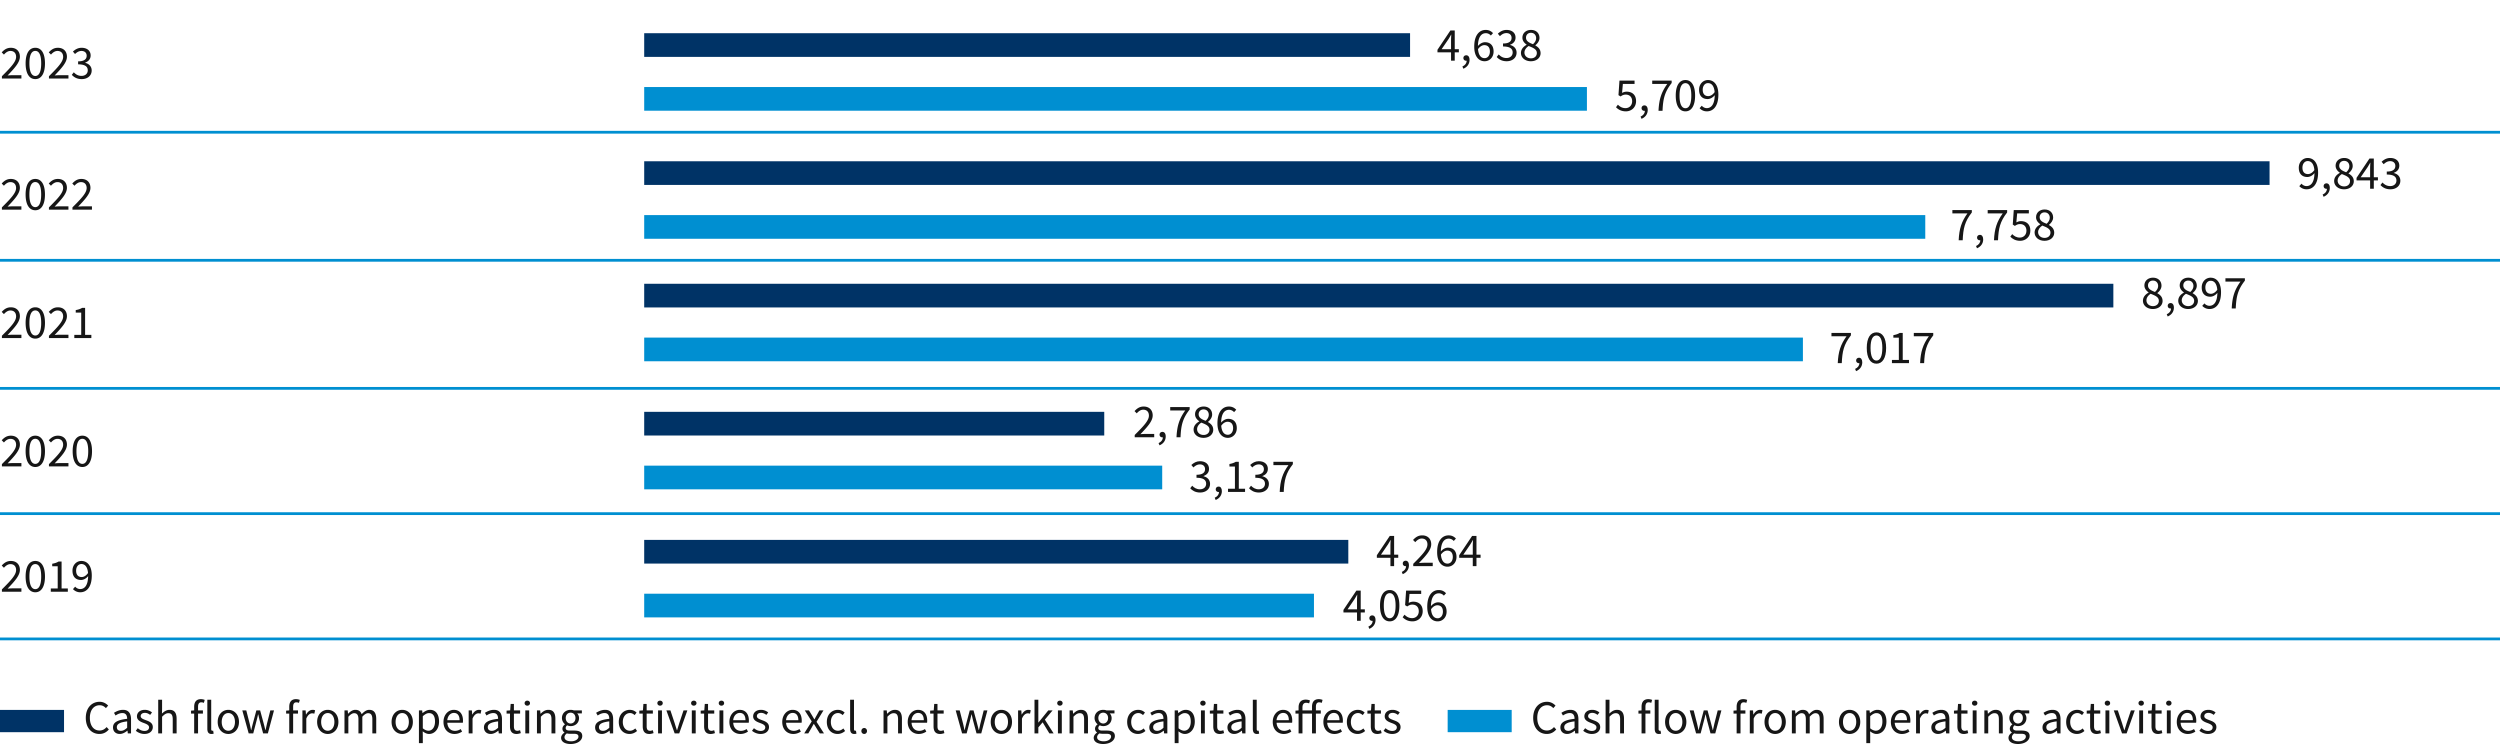
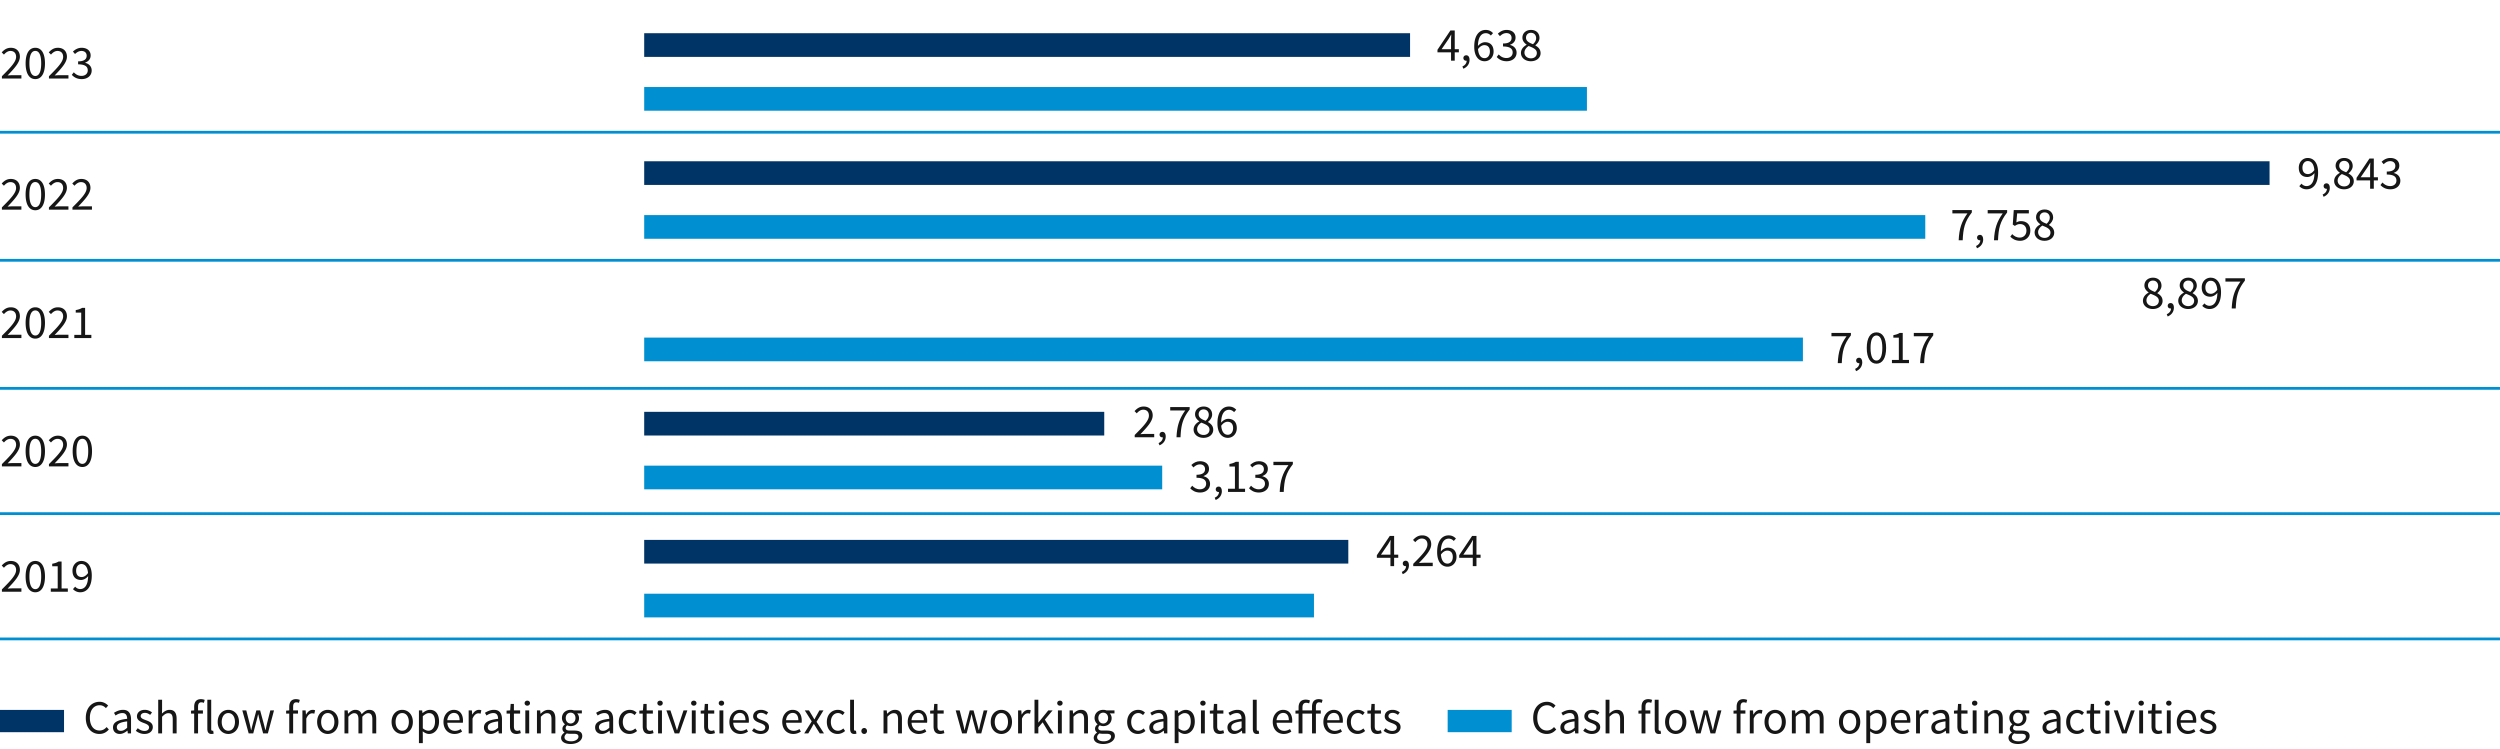
<svg xmlns="http://www.w3.org/2000/svg" width="898" height="269" viewBox="0 0 898 269">
  <path fill="none" stroke="#008fd1" stroke-miterlimit="10" d="M-1 184.5h901M-1 47.5h901M-1 93.5h901M-1 139.5h901" />
  <g fill="#161616">
    <path d="M.686 27.379c3.264-3.246 5.1-5.201 5.1-6.952 0-1.241-.68-2.125-2.057-2.125-.901 0-1.683.578-2.312 1.31l-.799-.799c.9-.986 1.869-1.649 3.28-1.649 2.006 0 3.247 1.274 3.247 3.196 0 2.039-1.854 4.062-4.42 6.748a22.588 22.588 0 011.818-.103h3.146v1.207H.686v-.833zM9.203 22.756c0-3.639 1.309-5.593 3.484-5.593 2.159 0 3.468 1.954 3.468 5.593s-1.309 5.66-3.468 5.66c-2.176 0-3.484-2.023-3.484-5.66zm5.593 0c0-3.18-.851-4.471-2.108-4.471-1.274 0-2.125 1.291-2.125 4.471s.851 4.538 2.125 4.538c1.258 0 2.108-1.36 2.108-4.538zM17.583 27.379c3.264-3.246 5.1-5.201 5.1-6.952 0-1.241-.68-2.125-2.057-2.125-.901 0-1.683.578-2.312 1.31l-.799-.799c.9-.986 1.869-1.649 3.28-1.649 2.006 0 3.247 1.274 3.247 3.196 0 2.039-1.854 4.062-4.42 6.748a22.588 22.588 0 011.818-.103h3.146v1.207h-7.004v-.833zM26.509 25.969c.646.68 1.495 1.291 2.771 1.291 1.309 0 2.243-.781 2.243-1.988 0-1.292-.884-2.159-3.467-2.159v-1.071c2.312 0 3.076-.883 3.076-2.022 0-1.054-.714-1.717-1.87-1.717-.9 0-1.665.459-2.312 1.104l-.748-.883c.833-.782 1.836-1.36 3.111-1.36 1.887 0 3.246 1.003 3.246 2.754 0 1.309-.799 2.142-1.972 2.583v.068c1.309.307 2.346 1.258 2.346 2.754 0 1.921-1.581 3.094-3.569 3.094-1.734 0-2.839-.73-3.569-1.529l.714-.918z" />
  </g>
  <g fill="#161616">
    <path d="M.68 74.488c3.264-3.246 5.1-5.201 5.1-6.951 0-1.241-.68-2.125-2.057-2.125-.901 0-1.683.578-2.312 1.309l-.799-.799c.9-.986 1.869-1.648 3.28-1.648 2.006 0 3.247 1.274 3.247 3.195 0 2.039-1.854 4.062-4.42 6.748a22.577 22.577 0 011.818-.102h3.146v1.207H.68v-.834zM9.197 69.865c0-3.638 1.309-5.592 3.484-5.592 2.159 0 3.468 1.954 3.468 5.592s-1.309 5.66-3.468 5.66c-2.176 0-3.484-2.022-3.484-5.66zm5.593 0c0-3.179-.851-4.471-2.108-4.471-1.274 0-2.125 1.292-2.125 4.471s.851 4.539 2.125 4.539c1.258 0 2.108-1.36 2.108-4.539zM17.577 74.488c3.264-3.246 5.1-5.201 5.1-6.951 0-1.241-.68-2.125-2.057-2.125-.901 0-1.683.578-2.312 1.309l-.799-.799c.9-.986 1.869-1.648 3.28-1.648 2.006 0 3.247 1.274 3.247 3.195 0 2.039-1.854 4.062-4.42 6.748a22.577 22.577 0 011.818-.102h3.146v1.207h-7.004v-.834zM26.026 74.488c3.264-3.246 5.1-5.201 5.1-6.951 0-1.241-.68-2.125-2.057-2.125-.901 0-1.683.578-2.312 1.309l-.799-.799c.9-.986 1.869-1.648 3.28-1.648 2.006 0 3.247 1.274 3.247 3.195 0 2.039-1.854 4.062-4.42 6.748a22.577 22.577 0 011.818-.102h3.146v1.207h-7.004v-.834z" />
  </g>
  <g fill="#161616">
    <path d="M.686 120.599c3.264-3.247 5.1-5.201 5.1-6.952 0-1.24-.68-2.125-2.057-2.125-.901 0-1.683.578-2.312 1.309l-.799-.799c.9-.985 1.869-1.648 3.28-1.648 2.006 0 3.247 1.275 3.247 3.195 0 2.04-1.854 4.062-4.42 6.748a22.577 22.577 0 011.818-.102h3.146v1.207H.686v-.833zM9.203 115.975c0-3.637 1.309-5.592 3.484-5.592 2.159 0 3.468 1.955 3.468 5.592s-1.309 5.661-3.468 5.661c-2.176 0-3.484-2.022-3.484-5.661zm5.593 0c0-3.178-.851-4.47-2.108-4.47-1.274 0-2.125 1.292-2.125 4.47s.851 4.539 2.125 4.539c1.258 0 2.108-1.359 2.108-4.539zM17.583 120.599c3.264-3.247 5.1-5.201 5.1-6.952 0-1.24-.68-2.125-2.057-2.125-.901 0-1.683.578-2.312 1.309l-.799-.799c.9-.985 1.869-1.648 3.28-1.648 2.006 0 3.247 1.275 3.247 3.195 0 2.04-1.854 4.062-4.42 6.748a22.577 22.577 0 011.818-.102h3.146v1.207h-7.004v-.833zM26.695 120.275h2.481v-7.988h-1.972v-.901c.986-.17 1.7-.442 2.295-.799h1.071v9.688h2.243v1.156h-6.119v-1.156z" />
  </g>
  <g fill="#161616">
    <path d="M.686 166.709c3.264-3.246 5.1-5.201 5.1-6.952 0-1.241-.68-2.125-2.057-2.125-.901 0-1.683.578-2.312 1.31l-.799-.799c.9-.986 1.869-1.649 3.28-1.649 2.006 0 3.247 1.274 3.247 3.196 0 2.039-1.854 4.062-4.42 6.748a22.588 22.588 0 011.818-.103h3.146v1.207H.686v-.833zM9.203 162.086c0-3.639 1.309-5.593 3.484-5.593 2.159 0 3.468 1.954 3.468 5.593s-1.309 5.66-3.468 5.66c-2.176 0-3.484-2.023-3.484-5.66zm5.593 0c0-3.18-.851-4.471-2.108-4.471-1.274 0-2.125 1.291-2.125 4.471s.851 4.538 2.125 4.538c1.258 0 2.108-1.36 2.108-4.538zM17.583 166.709c3.264-3.246 5.1-5.201 5.1-6.952 0-1.241-.68-2.125-2.057-2.125-.901 0-1.683.578-2.312 1.31l-.799-.799c.9-.986 1.869-1.649 3.28-1.649 2.006 0 3.247 1.274 3.247 3.196 0 2.039-1.854 4.062-4.42 6.748a22.588 22.588 0 011.818-.103h3.146v1.207h-7.004v-.833zM26.101 162.086c0-3.639 1.309-5.593 3.484-5.593 2.159 0 3.468 1.954 3.468 5.593s-1.309 5.66-3.468 5.66c-2.176 0-3.484-2.023-3.484-5.66zm5.592 0c0-3.18-.851-4.471-2.108-4.471-1.274 0-2.125 1.291-2.125 4.471s.851 4.538 2.125 4.538c1.258 0 2.108-1.36 2.108-4.538z" />
  </g>
  <g fill="#161616">
    <path d="M.686 211.709c3.264-3.246 5.1-5.201 5.1-6.952 0-1.241-.68-2.125-2.057-2.125-.901 0-1.683.578-2.312 1.31l-.799-.799c.9-.986 1.869-1.649 3.28-1.649 2.006 0 3.247 1.274 3.247 3.196 0 2.039-1.854 4.062-4.42 6.748a22.588 22.588 0 011.818-.103h3.146v1.207H.686v-.833zM9.203 207.086c0-3.639 1.309-5.593 3.484-5.593 2.159 0 3.468 1.954 3.468 5.593s-1.309 5.66-3.468 5.66c-2.176 0-3.484-2.023-3.484-5.66zm5.593 0c0-3.18-.851-4.471-2.108-4.471-1.274 0-2.125 1.291-2.125 4.471s.851 4.538 2.125 4.538c1.258 0 2.108-1.36 2.108-4.538zM18.246 211.387h2.481v-7.99h-1.972v-.9c.986-.17 1.7-.441 2.295-.799h1.071v9.689h2.243v1.155h-6.119v-1.155zM27.001 210.723c.442.527 1.105.867 1.785.867 1.53 0 2.821-1.189 2.873-4.657-.681.866-1.649 1.394-2.55 1.394-1.87 0-3.077-1.121-3.077-3.349 0-2.073 1.462-3.484 3.196-3.484 2.142 0 3.739 1.733 3.739 5.218 0 4.352-1.972 6.035-4.131 6.035a3.468 3.468 0 01-2.617-1.139l.781-.885zm4.624-4.895c-.188-2.108-1.02-3.23-2.396-3.23-1.055 0-1.887.952-1.887 2.38 0 1.411.662 2.295 2.005 2.295.697 0 1.547-.407 2.278-1.444z" />
  </g>
  <path fill="none" stroke="#008fd1" stroke-miterlimit="10" d="M-1 229.5h901" />
  <path fill="#008fd1" d="M231.396 121.261h416.209v8.506H231.396z" />
-   <path fill="#036" d="M231.396 101.93h527.72v8.506h-527.72z" />
  <path fill="#008fd1" d="M231.396 77.261h460.161v8.506H231.396z" />
  <path fill="#036" d="M231.396 57.93h583.832v8.506H231.396z" />
  <path fill="#008fd1" d="M231.396 31.261h338.626v8.506H231.396z" />
  <path fill="#036" d="M231.396 11.93h275.1v8.506h-275.1z" />
  <g>
    <path fill="#008fd1" d="M231.396 167.261h186.069v8.506H231.396z" />
    <path fill="#036" d="M231.396 147.93h165.25v8.506h-165.25z" />
  </g>
  <g>
    <path fill="#008fd1" d="M231.396 213.261h240.579v8.506H231.396z" />
    <path fill="#036" d="M231.396 193.93h252.917v8.506H231.396z" />
  </g>
  <g>
    <g fill="#161616">
      <path d="M771.783 105.1v-.067c-.799-.562-1.513-1.36-1.513-2.499 0-1.666 1.326-2.787 3.077-2.787 1.887 0 3.06 1.207 3.06 2.889 0 1.139-.833 2.108-1.496 2.618v.067c.969.562 1.887 1.326 1.887 2.789 0 1.614-1.394 2.889-3.501 2.889-2.04 0-3.553-1.258-3.553-2.975 0-1.41 1.02-2.379 2.039-2.924zm1.547 4.861c1.258 0 2.125-.781 2.125-1.903 0-1.394-1.377-1.903-2.94-2.532-.867.578-1.513 1.377-1.513 2.362 0 1.207 1.003 2.073 2.328 2.073zm1.87-7.258c0-1.07-.697-1.921-1.887-1.921-1.003 0-1.751.697-1.751 1.751 0 1.292 1.19 1.836 2.499 2.346.73-.646 1.139-1.377 1.139-2.176zM778.295 112.868c.952-.425 1.53-1.155 1.53-2.073-.052.017-.119.017-.17.017-.544 0-1.003-.34-1.003-.97 0-.611.476-.985 1.036-.985.731 0 1.173.629 1.173 1.649 0 1.461-.85 2.6-2.227 3.178l-.34-.815zM784.465 105.1v-.067c-.799-.562-1.513-1.36-1.513-2.499 0-1.666 1.326-2.787 3.077-2.787 1.887 0 3.06 1.207 3.06 2.889 0 1.139-.833 2.108-1.496 2.618v.067c.969.562 1.887 1.326 1.887 2.789 0 1.614-1.394 2.889-3.501 2.889-2.04 0-3.553-1.258-3.553-2.975 0-1.41 1.02-2.379 2.039-2.924zm1.547 4.861c1.258 0 2.125-.781 2.125-1.903 0-1.394-1.377-1.903-2.94-2.532-.867.578-1.513 1.377-1.513 2.362 0 1.207 1.003 2.073 2.328 2.073zm1.87-7.258c0-1.07-.697-1.921-1.887-1.921-1.003 0-1.751.697-1.751 1.751 0 1.292 1.19 1.836 2.499 2.346.73-.646 1.139-1.377 1.139-2.176zM791.826 108.976c.442.526 1.105.866 1.785.866 1.53 0 2.822-1.189 2.873-4.656-.681.866-1.649 1.393-2.55 1.393-1.87 0-3.077-1.121-3.077-3.348 0-2.074 1.462-3.484 3.196-3.484 2.142 0 3.739 1.733 3.739 5.218 0 4.352-1.972 6.034-4.131 6.034a3.464 3.464 0 01-2.617-1.139l.781-.884zm4.624-4.896c-.188-2.107-1.02-3.229-2.396-3.229-1.055 0-1.887.952-1.887 2.38 0 1.41.662 2.295 2.005 2.295.697 0 1.547-.408 2.278-1.445zM804.779 101.156h-5.405v-1.207h6.986v.867c-2.567 3.281-3.094 5.746-3.281 9.979h-1.444c.187-4.08 1.003-6.664 3.145-9.639z" />
    </g>
    <g fill="#161616">
      <path d="M706.7 76.656h-5.405v-1.207h6.986v.867c-2.566 3.281-3.094 5.746-3.281 9.979h-1.444c.187-4.08 1.003-6.664 3.145-9.639zM709.795 88.368c.952-.425 1.53-1.155 1.53-2.073-.052.017-.119.017-.17.017-.544 0-1.003-.34-1.003-.97 0-.611.476-.985 1.036-.985.731 0 1.173.629 1.173 1.649 0 1.461-.85 2.6-2.227 3.178l-.34-.815zM719.382 76.656h-5.405v-1.207h6.986v.867c-2.566 3.281-3.094 5.746-3.281 9.979h-1.444c.187-4.08 1.003-6.664 3.145-9.639zM722.782 84.102c.646.646 1.462 1.24 2.737 1.24 1.326 0 2.38-.969 2.38-2.48 0-1.496-.918-2.381-2.312-2.381-.747 0-1.206.238-1.853.664l-.748-.477.357-5.219h5.422v1.207h-4.198l-.289 3.213c.51-.271 1.003-.441 1.666-.441 1.853 0 3.365 1.053 3.365 3.398s-1.768 3.672-3.654 3.672c-1.733 0-2.805-.73-3.553-1.479l.68-.918zM732.862 80.6v-.067c-.799-.562-1.513-1.36-1.513-2.499 0-1.666 1.326-2.787 3.077-2.787 1.887 0 3.06 1.207 3.06 2.889 0 1.139-.833 2.108-1.496 2.618v.067c.969.562 1.887 1.326 1.887 2.789 0 1.614-1.394 2.889-3.501 2.889-2.04 0-3.553-1.258-3.553-2.975 0-1.41 1.02-2.379 2.039-2.924zm1.547 4.861c1.258 0 2.125-.781 2.125-1.903 0-1.394-1.377-1.903-2.94-2.532-.867.578-1.513 1.377-1.513 2.362 0 1.207 1.003 2.073 2.328 2.073zm1.87-7.258c0-1.07-.697-1.921-1.887-1.921-1.003 0-1.751.697-1.751 1.751 0 1.292 1.19 1.836 2.499 2.346.73-.646 1.139-1.377 1.139-2.176z" />
    </g>
    <g fill="#161616">
      <path d="M826.695 65.976c.442.526 1.105.866 1.785.866 1.53 0 2.822-1.189 2.873-4.656-.681.866-1.649 1.393-2.55 1.393-1.87 0-3.077-1.121-3.077-3.348 0-2.074 1.462-3.484 3.196-3.484 2.142 0 3.739 1.733 3.739 5.218 0 4.352-1.972 6.034-4.131 6.034a3.464 3.464 0 01-2.617-1.139l.781-.884zm4.624-4.896c-.188-2.107-1.02-3.229-2.396-3.229-1.055 0-1.887.952-1.887 2.38 0 1.41.662 2.295 2.005 2.295.697 0 1.547-.408 2.278-1.445zM834.295 69.868c.952-.425 1.53-1.155 1.53-2.073-.052.017-.119.017-.17.017-.544 0-1.003-.34-1.003-.97 0-.611.476-.985 1.036-.985.731 0 1.173.629 1.173 1.649 0 1.461-.85 2.6-2.227 3.178l-.34-.815zM840.465 62.1v-.067c-.799-.562-1.513-1.36-1.513-2.499 0-1.666 1.326-2.787 3.077-2.787 1.887 0 3.06 1.207 3.06 2.889 0 1.139-.833 2.108-1.496 2.618v.067c.969.562 1.887 1.326 1.887 2.789 0 1.614-1.394 2.889-3.501 2.889-2.04 0-3.553-1.258-3.553-2.975 0-1.41 1.02-2.379 2.039-2.924zm1.547 4.861c1.258 0 2.125-.781 2.125-1.903 0-1.394-1.377-1.903-2.94-2.532-.867.578-1.513 1.377-1.513 2.362 0 1.207 1.003 2.073 2.328 2.073zm1.87-7.258c0-1.07-.697-1.921-1.887-1.921-1.003 0-1.751.697-1.751 1.751 0 1.292 1.19 1.836 2.499 2.346.73-.646 1.139-1.377 1.139-2.176zM854.15 64.803h-1.479v2.992h-1.325v-2.992h-4.879v-.918l4.641-6.936h1.563v6.731h1.479v1.122zm-2.804-1.122v-3.145c0-.578.051-1.513.085-2.091h-.068c-.272.527-.578 1.003-.884 1.529l-2.533 3.706h3.4zM855.782 65.551c.646.68 1.495 1.291 2.771 1.291 1.309 0 2.243-.781 2.243-1.988 0-1.291-.884-2.158-3.467-2.158v-1.071c2.312 0 3.076-.884 3.076-2.022 0-1.055-.714-1.717-1.87-1.717-.9 0-1.665.459-2.312 1.104l-.748-.884c.833-.781 1.836-1.359 3.111-1.359 1.887 0 3.246 1.002 3.246 2.754 0 1.309-.799 2.141-1.972 2.583v.067c1.309.307 2.346 1.258 2.346 2.754 0 1.922-1.581 3.094-3.569 3.094-1.734 0-2.839-.73-3.569-1.529l.714-.918z" />
    </g>
    <g fill="#161616">
-       <path d="M581.151 37.602c.646.646 1.462 1.24 2.737 1.24 1.326 0 2.38-.969 2.38-2.48 0-1.496-.918-2.381-2.312-2.381-.747 0-1.206.238-1.853.664l-.748-.477.357-5.219h5.422v1.207h-4.198l-.289 3.213c.51-.271 1.003-.441 1.666-.441 1.853 0 3.365 1.053 3.365 3.398s-1.768 3.672-3.654 3.672c-1.733 0-2.805-.73-3.553-1.479l.68-.918zM589.295 41.868c.952-.425 1.53-1.155 1.53-2.073-.052.017-.119.017-.17.017-.544 0-1.003-.34-1.003-.97 0-.611.476-.985 1.036-.985.731 0 1.173.629 1.173 1.649 0 1.461-.85 2.6-2.227 3.178l-.34-.815zM598.882 30.156h-5.405v-1.207h6.986v.867c-2.566 3.281-3.094 5.746-3.281 9.979h-1.444c.187-4.08 1.003-6.664 3.145-9.639zM601.926 34.338c0-3.638 1.309-5.592 3.484-5.592 2.159 0 3.468 1.954 3.468 5.592s-1.309 5.66-3.468 5.66c-2.176 0-3.484-2.022-3.484-5.66zm5.593 0c0-3.179-.851-4.471-2.108-4.471-1.274 0-2.125 1.292-2.125 4.471s.851 4.539 2.125 4.539c1.258 0 2.108-1.36 2.108-4.539zM611.274 37.976c.442.526 1.105.866 1.785.866 1.53 0 2.821-1.189 2.873-4.656-.681.866-1.649 1.393-2.55 1.393-1.87 0-3.077-1.121-3.077-3.348 0-2.074 1.462-3.484 3.196-3.484 2.142 0 3.739 1.733 3.739 5.218 0 4.352-1.972 6.034-4.131 6.034a3.464 3.464 0 01-2.617-1.139l.781-.884zm4.624-4.896c-.188-2.107-1.02-3.229-2.396-3.229-1.055 0-1.887.952-1.887 2.38 0 1.41.662 2.295 2.005 2.295.697 0 1.547-.408 2.278-1.445z" />
-     </g>
+       </g>
    <g fill="#161616">
      <path d="M524.02 18.803h-1.479v2.992h-1.325v-2.992h-4.879v-.918l4.641-6.936h1.563v6.731h1.479v1.122zm-2.805-1.122v-3.145c0-.578.051-1.513.085-2.091h-.068c-.272.527-.578 1.003-.884 1.529l-2.533 3.706h3.4zM525.295 23.868c.952-.425 1.53-1.155 1.53-2.073-.052.017-.119.017-.17.017-.544 0-1.003-.34-1.003-.97 0-.611.476-.985 1.036-.985.731 0 1.173.629 1.173 1.649 0 1.461-.85 2.6-2.227 3.178l-.34-.815zM535.511 12.769a2.36 2.36 0 00-1.785-.851c-1.513 0-2.787 1.174-2.855 4.607.68-.834 1.649-1.36 2.533-1.36 1.869 0 3.094 1.122 3.094 3.349 0 2.074-1.462 3.484-3.213 3.484-2.125 0-3.739-1.733-3.739-5.219 0-4.352 1.972-6.033 4.13-6.033 1.173 0 2.006.492 2.618 1.155l-.782.867zm-.34 5.745c0-1.41-.663-2.295-2.006-2.295-.68 0-1.53.408-2.261 1.428.17 2.107 1.003 3.247 2.38 3.247 1.07 0 1.887-.952 1.887-2.38zM538.334 19.551c.646.68 1.495 1.291 2.771 1.291 1.309 0 2.243-.781 2.243-1.988 0-1.291-.884-2.158-3.467-2.158v-1.071c2.312 0 3.076-.884 3.076-2.022 0-1.055-.714-1.717-1.87-1.717-.9 0-1.665.459-2.312 1.104l-.748-.884c.833-.781 1.836-1.359 3.111-1.359 1.887 0 3.246 1.002 3.246 2.754 0 1.309-.799 2.141-1.972 2.583v.067c1.309.307 2.346 1.258 2.346 2.754 0 1.922-1.581 3.094-3.569 3.094-1.734 0-2.839-.73-3.569-1.529l.714-.918zM548.362 16.1v-.067c-.799-.562-1.513-1.36-1.513-2.499 0-1.666 1.326-2.787 3.077-2.787 1.887 0 3.06 1.207 3.06 2.889 0 1.139-.833 2.108-1.496 2.618v.067c.969.562 1.887 1.326 1.887 2.789 0 1.614-1.394 2.889-3.501 2.889-2.04 0-3.553-1.258-3.553-2.975 0-1.41 1.02-2.379 2.039-2.924zm1.547 4.861c1.258 0 2.125-.781 2.125-1.903 0-1.394-1.377-1.903-2.94-2.532-.867.578-1.513 1.377-1.513 2.362 0 1.207 1.003 2.073 2.328 2.073zm1.87-7.258c0-1.07-.697-1.921-1.887-1.921-1.003 0-1.751.697-1.751 1.751 0 1.292 1.19 1.836 2.499 2.346.73-.646 1.139-1.377 1.139-2.176z" />
    </g>
    <g fill="#161616">
      <path d="M407.59 156.24c3.264-3.247 5.1-5.201 5.1-6.953 0-1.24-.68-2.125-2.057-2.125-.901 0-1.683.578-2.312 1.31l-.799-.799c.9-.985 1.869-1.649 3.28-1.649 2.006 0 3.247 1.275 3.247 3.196 0 2.04-1.854 4.062-4.42 6.748a22.588 22.588 0 011.818-.103h3.146v1.207h-7.004v-.832zM416.158 159.146c.952-.425 1.53-1.156 1.53-2.074-.052.018-.119.018-.17.018-.544 0-1.003-.34-1.003-.969 0-.612.476-.986 1.036-.986.731 0 1.173.629 1.173 1.648 0 1.463-.85 2.602-2.227 3.18l-.34-.816zM425.745 147.435h-5.405v-1.206h6.986v.866c-2.566 3.28-3.094 5.745-3.281 9.978h-1.444c.187-4.079 1.003-6.662 3.145-9.638zM430.777 151.379v-.068c-.799-.561-1.513-1.359-1.513-2.499 0-1.665 1.326-2.788 3.077-2.788 1.887 0 3.06 1.207 3.06 2.891 0 1.139-.833 2.107-1.496 2.617v.068c.969.561 1.887 1.326 1.887 2.787 0 1.615-1.394 2.891-3.501 2.891-2.04 0-3.553-1.258-3.553-2.975 0-1.412 1.02-2.381 2.039-2.924zm1.547 4.861c1.258 0 2.125-.782 2.125-1.904 0-1.394-1.377-1.904-2.94-2.533-.867.578-1.513 1.377-1.513 2.363 0 1.207 1.003 2.074 2.328 2.074zm1.87-7.259c0-1.071-.697-1.921-1.887-1.921-1.003 0-1.751.697-1.751 1.751 0 1.292 1.19 1.836 2.499 2.346.73-.646 1.139-1.377 1.139-2.176zM443.271 148.047a2.359 2.359 0 00-1.785-.85c-1.513 0-2.787 1.172-2.855 4.605.68-.832 1.649-1.359 2.533-1.359 1.869 0 3.094 1.122 3.094 3.349 0 2.073-1.462 3.485-3.213 3.485-2.125 0-3.74-1.734-3.74-5.219 0-4.352 1.973-6.035 4.131-6.035 1.173 0 2.006.493 2.618 1.156l-.782.867zm-.339 5.745c0-1.411-.663-2.294-2.006-2.294-.68 0-1.53.407-2.261 1.428.17 2.107 1.003 3.246 2.38 3.246 1.07 0 1.887-.952 1.887-2.38z" />
    </g>
    <g fill="#161616">
      <path d="M428.236 174.469c.646.68 1.495 1.291 2.771 1.291 1.309 0 2.243-.781 2.243-1.988 0-1.292-.884-2.159-3.467-2.159v-1.071c2.312 0 3.076-.883 3.076-2.022 0-1.054-.714-1.717-1.87-1.717-.9 0-1.665.459-2.312 1.104l-.748-.883c.833-.782 1.836-1.36 3.111-1.36 1.887 0 3.246 1.003 3.246 2.754 0 1.309-.799 2.142-1.972 2.583v.068c1.309.307 2.346 1.258 2.346 2.754 0 1.921-1.581 3.094-3.569 3.094-1.734 0-2.839-.73-3.569-1.529l.714-.918zM436.328 178.785c.952-.424 1.53-1.155 1.53-2.073-.052.017-.119.017-.17.017-.544 0-1.003-.34-1.003-.969 0-.611.476-.986 1.036-.986.731 0 1.173.629 1.173 1.649 0 1.462-.85 2.601-2.227 3.179l-.34-.816zM441.104 175.557h2.481v-7.99h-1.972v-.9c.986-.17 1.7-.441 2.295-.799h1.071v9.689h2.243v1.155h-6.119v-1.155zM449.367 174.469c.646.68 1.495 1.291 2.771 1.291 1.309 0 2.243-.781 2.243-1.988 0-1.292-.884-2.159-3.467-2.159v-1.071c2.312 0 3.076-.883 3.076-2.022 0-1.054-.714-1.717-1.87-1.717-.9 0-1.665.459-2.312 1.104l-.748-.883c.833-.782 1.836-1.36 3.111-1.36 1.887 0 3.246 1.003 3.246 2.754 0 1.309-.799 2.142-1.972 2.583v.068c1.309.307 2.346 1.258 2.346 2.754 0 1.921-1.581 3.094-3.569 3.094-1.734 0-2.839-.73-3.569-1.529l.714-.918zM462.812 167.074h-5.405v-1.207h6.986v.867c-2.567 3.28-3.094 5.745-3.281 9.978h-1.444c.187-4.079 1.003-6.663 3.145-9.638z" />
    </g>
    <g fill="#161616">
      <path d="M502.246 200.359h-1.479v2.991h-1.325v-2.991h-4.879v-.918l4.641-6.936h1.563v6.73h1.479v1.123zm-2.805-1.123v-3.145c0-.578.051-1.512.085-2.09h-.068c-.272.526-.578 1.002-.884 1.529l-2.533 3.705h3.4zM503.521 205.424c.952-.424 1.53-1.155 1.53-2.073-.052.017-.119.017-.17.017-.544 0-1.003-.34-1.003-.969 0-.611.476-.986 1.036-.986.731 0 1.173.629 1.173 1.649 0 1.462-.85 2.601-2.227 3.179l-.34-.816zM507.635 202.518c3.264-3.246 5.1-5.201 5.1-6.952 0-1.241-.68-2.125-2.057-2.125-.901 0-1.683.578-2.312 1.31l-.799-.799c.9-.986 1.869-1.649 3.28-1.649 2.006 0 3.247 1.274 3.247 3.196 0 2.039-1.854 4.062-4.42 6.748a22.588 22.588 0 011.818-.103h3.146v1.207h-7.004v-.833zM522.187 194.324a2.359 2.359 0 00-1.785-.85c-1.513 0-2.787 1.173-2.855 4.606.68-.833 1.649-1.36 2.533-1.36 1.869 0 3.094 1.123 3.094 3.35 0 2.073-1.462 3.484-3.213 3.484-2.125 0-3.739-1.734-3.739-5.219 0-4.352 1.972-6.034 4.13-6.034 1.173 0 2.006.493 2.618 1.155l-.782.867zm-.34 5.746c0-1.411-.663-2.295-2.006-2.295-.68 0-1.53.408-2.261 1.428.17 2.107 1.003 3.246 2.38 3.246 1.07 0 1.887-.951 1.887-2.379zM531.825 200.359h-1.479v2.991h-1.326v-2.991h-4.878v-.918l4.641-6.936h1.563v6.73h1.479v1.123zm-2.805-1.123v-3.145c0-.578.052-1.512.086-2.09h-.068c-.272.526-.578 1.002-.884 1.529l-2.533 3.705h3.399z" />
    </g>
    <g fill="#161616">
-       <path d="M490.246 219.998h-1.479v2.992h-1.325v-2.992h-4.879v-.918l4.641-6.936h1.563v6.731h1.479v1.122zm-2.805-1.122v-3.145c0-.578.051-1.513.085-2.091h-.068c-.272.527-.578 1.003-.884 1.529l-2.533 3.706h3.4zM491.521 225.063c.952-.425 1.53-1.155 1.53-2.073-.052.017-.119.017-.17.017-.544 0-1.003-.34-1.003-.97 0-.611.476-.985 1.036-.985.731 0 1.173.629 1.173 1.649 0 1.461-.85 2.6-2.227 3.178l-.34-.815zM495.703 217.533c0-3.638 1.309-5.592 3.484-5.592 2.159 0 3.468 1.954 3.468 5.592s-1.309 5.66-3.468 5.66c-2.176 0-3.484-2.022-3.484-5.66zm5.593 0c0-3.179-.851-4.471-2.108-4.471-1.274 0-2.125 1.292-2.125 4.471s.851 4.539 2.125 4.539c1.258 0 2.108-1.36 2.108-4.539zM504.509 220.797c.646.646 1.462 1.24 2.737 1.24 1.326 0 2.38-.969 2.38-2.48 0-1.496-.918-2.381-2.312-2.381-.747 0-1.206.238-1.853.664l-.748-.477.357-5.219h5.422v1.207h-4.198l-.289 3.213c.51-.271 1.003-.441 1.666-.441 1.853 0 3.365 1.053 3.365 3.398s-1.768 3.672-3.654 3.672c-1.733 0-2.805-.73-3.553-1.479l.68-.918zM518.635 213.964a2.36 2.36 0 00-1.785-.851c-1.513 0-2.787 1.174-2.855 4.607.68-.834 1.649-1.36 2.533-1.36 1.869 0 3.094 1.122 3.094 3.349 0 2.074-1.462 3.484-3.213 3.484-2.125 0-3.74-1.733-3.74-5.219 0-4.352 1.973-6.033 4.131-6.033 1.173 0 2.006.492 2.618 1.155l-.782.867zm-.34 5.745c0-1.41-.663-2.295-2.006-2.295-.68 0-1.53.408-2.261 1.428.17 2.107 1.003 3.247 2.38 3.247 1.07 0 1.887-.952 1.887-2.38z" />
-     </g>
+       </g>
    <g fill="#161616">
      <path d="M663.265 120.795h-5.405v-1.206h6.986v.866c-2.566 3.281-3.094 5.746-3.281 9.979h-1.444c.187-4.08 1.003-6.663 3.145-9.639zM666.359 132.508c.952-.426 1.53-1.156 1.53-2.074-.052.018-.119.018-.17.018-.544 0-1.003-.34-1.003-.97 0-.612.476-.985 1.036-.985.731 0 1.173.629 1.173 1.648 0 1.462-.85 2.601-2.227 3.179l-.34-.815zM670.541 124.977c0-3.637 1.309-5.592 3.484-5.592 2.159 0 3.468 1.955 3.468 5.592s-1.309 5.661-3.468 5.661c-2.176 0-3.484-2.022-3.484-5.661zm5.593 0c0-3.178-.851-4.47-2.108-4.47-1.274 0-2.125 1.292-2.125 4.47s.851 4.539 2.125 4.539c1.258 0 2.108-1.359 2.108-4.539zM679.585 129.277h2.481v-7.988h-1.972v-.901c.986-.17 1.7-.442 2.295-.799h1.071v9.688h2.243v1.156h-6.119v-1.156zM692.844 120.795h-5.405v-1.206h6.986v.866c-2.567 3.281-3.094 5.746-3.281 9.979H689.7c.187-4.08 1.003-6.663 3.145-9.639z" />
    </g>
    <path fill="#036" d="M0 255h23v8H0z" />
    <g fill="#161616">
      <path d="M35.798 252.084c1.325 0 2.38.646 3.042 1.377l-.799.9c-.594-.629-1.309-1.037-2.227-1.037-2.125 0-3.535 1.734-3.535 4.505 0 2.805 1.343 4.572 3.467 4.572 1.055 0 1.836-.441 2.551-1.24l.799.866c-.867 1.021-1.973 1.615-3.383 1.615-2.805 0-4.896-2.142-4.896-5.779 0-3.587 2.124-5.779 4.98-5.779zM45.675 258.203c0-1.054-.356-2.074-1.7-2.074-.969 0-1.818.442-2.465.884l-.561-.969c.766-.493 1.921-1.07 3.246-1.07 2.023 0 2.873 1.343 2.873 3.399v5.065h-1.156l-.118-.986h-.034c-.799.646-1.717 1.19-2.736 1.19-1.395 0-2.432-.867-2.432-2.346 0-1.802 1.564-2.703 5.083-3.094zm-2.261 4.318c.799 0 1.462-.391 2.261-1.104v-2.295c-2.771.34-3.706 1.02-3.706 2.073 0 .936.629 1.326 1.445 1.326zM49.482 261.568c.715.578 1.445.986 2.432.986 1.088 0 1.631-.578 1.631-1.292 0-.85-.985-1.224-1.887-1.563-1.172-.426-2.465-.986-2.465-2.38 0-1.326 1.055-2.346 2.84-2.346 1.036 0 1.938.425 2.566.935l-.663.884c-.562-.425-1.155-.73-1.887-.73-1.037 0-1.513.561-1.513 1.189 0 .765.9 1.071 1.836 1.428 1.189.442 2.516.936 2.516 2.499 0 1.343-1.071 2.465-3.025 2.465-1.174 0-2.295-.493-3.077-1.139l.696-.936zM56.827 251.336h1.394v3.298l-.051 1.699c.781-.748 1.615-1.359 2.754-1.359 1.733 0 2.516 1.122 2.516 3.229v5.235h-1.395v-5.049c0-1.547-.476-2.209-1.563-2.209-.85 0-1.428.441-2.261 1.274v5.983h-1.394v-12.103zM73.231 252.475a2.321 2.321 0 00-.935-.204c-.782 0-1.156.544-1.156 1.598v1.31h1.75v1.139h-1.75v7.122h-1.395v-7.122h-1.121v-1.054l1.121-.085v-1.31c0-1.683.766-2.736 2.414-2.736.51 0 1.003.119 1.377.271l-.306 1.071zM74.473 251.336h1.394v10.539c0 .441.187.611.392.611.084 0 .152 0 .306-.034l.187 1.055c-.187.085-.425.136-.799.136-1.054 0-1.479-.663-1.479-1.87v-10.437zM82.02 254.974c2.023 0 3.825 1.58 3.825 4.352 0 2.736-1.802 4.317-3.825 4.317s-3.824-1.581-3.824-4.317c0-2.771 1.802-4.352 3.824-4.352zm0 7.512c1.428 0 2.381-1.274 2.381-3.161 0-1.904-.953-3.196-2.381-3.196-1.41 0-2.379 1.292-2.379 3.196 0 1.887.969 3.161 2.379 3.161zM87.035 255.178h1.428l1.225 4.776c.187.781.34 1.529.492 2.295h.068c.188-.766.357-1.53.561-2.295l1.275-4.776h1.359l1.293 4.776c.203.781.391 1.529.577 2.295h.067c.188-.766.341-1.514.511-2.295l1.207-4.776h1.325l-2.209 8.261h-1.7l-1.19-4.437c-.203-.782-.356-1.547-.561-2.38h-.068c-.187.833-.356 1.615-.578 2.396l-1.155 4.42H89.33l-2.295-8.261zM107.384 252.475a2.321 2.321 0 00-.935-.204c-.782 0-1.156.544-1.156 1.598v1.31h1.75v1.139h-1.75v7.122h-1.395v-7.122h-1.121v-1.054l1.121-.085v-1.31c0-1.683.766-2.736 2.414-2.736.51 0 1.003.119 1.377.271l-.306 1.071zM108.625 255.178h1.156l.119 1.495h.051c.561-1.036 1.41-1.699 2.346-1.699.356 0 .611.051.883.17l-.271 1.224a2.308 2.308 0 00-.799-.136c-.697 0-1.529.51-2.091 1.903v5.304h-1.394v-8.261zM117.736 254.974c2.023 0 3.824 1.58 3.824 4.352 0 2.736-1.801 4.317-3.824 4.317s-3.824-1.581-3.824-4.317c0-2.771 1.802-4.352 3.824-4.352zm0 7.512c1.428 0 2.38-1.274 2.38-3.161 0-1.904-.952-3.196-2.38-3.196-1.41 0-2.38 1.292-2.38 3.196 0 1.887.97 3.161 2.38 3.161zM123.738 255.178h1.155l.119 1.189h.051c.714-.782 1.581-1.394 2.567-1.394 1.258 0 1.938.595 2.277 1.58.867-.935 1.717-1.58 2.72-1.58 1.7 0 2.516 1.122 2.516 3.229v5.235h-1.394v-5.049c0-1.547-.493-2.209-1.53-2.209-.646 0-1.309.425-2.073 1.274v5.983h-1.395v-5.049c0-1.547-.492-2.209-1.547-2.209-.611 0-1.309.425-2.074 1.274v5.983h-1.393v-8.261zM144.477 254.974c2.023 0 3.825 1.58 3.825 4.352 0 2.736-1.802 4.317-3.825 4.317s-3.824-1.581-3.824-4.317c0-2.771 1.802-4.352 3.824-4.352zm0 7.512c1.428 0 2.381-1.274 2.381-3.161 0-1.904-.953-3.196-2.381-3.196-1.41 0-2.379 1.292-2.379 3.196 0 1.887.969 3.161 2.379 3.161zM151.872 264.136v2.787h-1.394v-11.745h1.156l.119.951h.051c.748-.629 1.666-1.155 2.635-1.155 2.124 0 3.264 1.648 3.264 4.215 0 2.805-1.684 4.454-3.57 4.454-.765 0-1.529-.357-2.295-.952l.034 1.445zm2.023-1.666c1.36 0 2.363-1.241 2.363-3.281 0-1.818-.611-3.042-2.176-3.042-.697 0-1.395.391-2.21 1.122v4.334c.748.629 1.479.867 2.022.867zM163.007 254.974c2.107 0 3.298 1.513 3.298 3.875 0 .289-.018.562-.051.766h-5.576c.102 1.784 1.173 2.906 2.754 2.906.781 0 1.445-.255 2.057-.646l.493.918c-.714.459-1.599.85-2.72.85-2.21 0-3.961-1.615-3.961-4.317s1.818-4.352 3.706-4.352zm2.073 3.722c0-1.684-.748-2.618-2.039-2.618-1.156 0-2.21.952-2.381 2.618h4.42zM168.345 255.178h1.155l.119 1.495h.051c.562-1.036 1.411-1.699 2.346-1.699.357 0 .612.051.885.17l-.272 1.224a2.312 2.312 0 00-.799-.136c-.696 0-1.53.51-2.091 1.903v5.304h-1.394v-8.261zM178.918 258.203c0-1.054-.357-2.074-1.699-2.074-.97 0-1.819.442-2.465.884l-.562-.969c.765-.493 1.921-1.07 3.247-1.07 2.022 0 2.873 1.343 2.873 3.399v5.065h-1.156l-.119-.986h-.034c-.799.646-1.717 1.19-2.737 1.19-1.393 0-2.43-.867-2.43-2.346 0-1.802 1.563-2.703 5.082-3.094zm-2.261 4.318c.799 0 1.462-.391 2.261-1.104v-2.295c-2.771.34-3.705 1.02-3.705 2.073 0 .936.629 1.326 1.444 1.326zM183.186 256.316h-1.224v-1.054l1.292-.085.17-2.312h1.172v2.312h2.228v1.139h-2.228v4.589c0 1.021.324 1.599 1.275 1.599.289 0 .663-.119.936-.222l.271 1.055c-.459.152-1.02.306-1.529.306-1.769 0-2.363-1.122-2.363-2.754v-4.572zM188.438 252.576c0-.544.426-.9.97-.9s.969.356.969.9c0 .527-.425.901-.969.901s-.97-.374-.97-.901zm.255 2.602h1.394v8.261h-1.394v-8.261zM192.875 255.178h1.156l.119 1.189h.051c.781-.782 1.632-1.394 2.771-1.394 1.733 0 2.517 1.122 2.517 3.229v5.235h-1.395v-5.049c0-1.547-.477-2.209-1.564-2.209-.85 0-1.428.441-2.26 1.274v5.983h-1.395v-8.261zM202.752 263.149v-.068a1.523 1.523 0 01-.73-1.343c0-.696.476-1.24.9-1.529v-.068c-.544-.441-1.07-1.24-1.07-2.227 0-1.802 1.428-2.94 3.11-2.94.459 0 .866.085 1.173.204h2.873v1.07h-1.7c.392.374.68 1.003.68 1.7 0 1.768-1.343 2.872-3.025 2.872a2.9 2.9 0 01-1.241-.288c-.289.255-.527.526-.527.985 0 .527.341.901 1.463.901h1.598c1.92 0 2.89.595 2.89 1.972 0 1.529-1.614 2.855-4.182 2.855-2.022 0-3.417-.799-3.417-2.227 0-.697.459-1.36 1.207-1.87zm2.414 3.128c1.58 0 2.617-.816 2.617-1.683 0-.766-.595-1.021-1.666-1.021h-1.428c-.322 0-.713-.034-1.07-.136-.596.425-.85.918-.85 1.394 0 .884.9 1.445 2.396 1.445zm1.547-8.363c0-1.207-.782-1.921-1.751-1.921s-1.751.714-1.751 1.921.799 1.972 1.751 1.972 1.751-.765 1.751-1.972zM218.851 258.203c0-1.054-.356-2.074-1.7-2.074-.969 0-1.818.442-2.465.884l-.561-.969c.766-.493 1.921-1.07 3.246-1.07 2.023 0 2.873 1.343 2.873 3.399v5.065h-1.156l-.118-.986h-.034c-.799.646-1.717 1.19-2.736 1.19-1.395 0-2.432-.867-2.432-2.346 0-1.802 1.564-2.703 5.083-3.094zm-2.261 4.318c.799 0 1.462-.391 2.261-1.104v-2.295c-2.771.34-3.706 1.02-3.706 2.073 0 .936.629 1.326 1.445 1.326zM226.245 254.974c1.088 0 1.853.459 2.414.985l-.696.901c-.494-.425-1.004-.731-1.666-.731-1.496 0-2.584 1.292-2.584 3.196 0 1.887 1.037 3.161 2.549 3.161.783 0 1.445-.391 1.938-.833l.629.918c-.748.663-1.7 1.071-2.686 1.071-2.192 0-3.876-1.581-3.876-4.317 0-2.771 1.854-4.352 3.978-4.352zM230.869 256.316h-1.224v-1.054l1.292-.085.17-2.312h1.173v2.312h2.228v1.139h-2.228v4.589c0 1.021.323 1.599 1.274 1.599.289 0 .664-.119.936-.222l.271 1.055c-.459.152-1.02.306-1.529.306-1.768 0-2.363-1.122-2.363-2.754v-4.572zM236.123 252.576c0-.544.425-.9.969-.9s.969.356.969.9c0 .527-.425.901-.969.901s-.969-.374-.969-.901zm.255 2.602h1.394v8.261h-1.394v-8.261zM239.369 255.178h1.445l1.564 4.691c.237.815.51 1.648.764 2.431h.068c.238-.782.51-1.615.748-2.431l1.564-4.691h1.377l-2.924 8.261h-1.633l-2.975-8.261zM248.243 252.576c0-.544.425-.9.97-.9s.969.356.969.9c0 .527-.426.901-.969.901s-.97-.374-.97-.901zm.255 2.602h1.395v8.261h-1.395v-8.261zM252.918 256.316h-1.224v-1.054l1.292-.085.17-2.312h1.173v2.312h2.227v1.139h-2.227v4.589c0 1.021.322 1.599 1.274 1.599.289 0 .663-.119.936-.222l.271 1.055c-.459.152-1.02.306-1.53.306-1.768 0-2.362-1.122-2.362-2.754v-4.572zM258.171 252.576c0-.544.425-.9.969-.9s.97.356.97.9c0 .527-.426.901-.97.901s-.969-.374-.969-.901zm.255 2.602h1.395v8.261h-1.395v-8.261zM265.701 254.974c2.108 0 3.298 1.513 3.298 3.875 0 .289-.017.562-.051.766h-5.575c.102 1.784 1.173 2.906 2.753 2.906.782 0 1.445-.255 2.058-.646l.492.918c-.714.459-1.598.85-2.72.85-2.209 0-3.96-1.615-3.96-4.317s1.818-4.352 3.705-4.352zm2.074 3.722c0-1.684-.748-2.618-2.04-2.618-1.156 0-2.21.952-2.38 2.618h4.42zM270.818 261.568c.714.578 1.445.986 2.431.986 1.088 0 1.632-.578 1.632-1.292 0-.85-.985-1.224-1.887-1.563-1.173-.426-2.465-.986-2.465-2.38 0-1.326 1.054-2.346 2.839-2.346 1.037 0 1.938.425 2.566.935l-.663.884c-.561-.425-1.155-.73-1.887-.73-1.036 0-1.513.561-1.513 1.189 0 .765.901 1.071 1.836 1.428 1.19.442 2.516.936 2.516 2.499 0 1.343-1.07 2.465-3.025 2.465-1.173 0-2.295-.493-3.077-1.139l.697-.936zM284.689 254.974c2.108 0 3.298 1.513 3.298 3.875 0 .289-.017.562-.051.766h-5.575c.102 1.784 1.173 2.906 2.753 2.906.782 0 1.445-.255 2.058-.646l.492.918c-.714.459-1.598.85-2.72.85-2.209 0-3.96-1.615-3.96-4.317s1.818-4.352 3.705-4.352zm2.075 3.722c0-1.684-.748-2.618-2.04-2.618-1.156 0-2.21.952-2.38 2.618h4.42zM291.575 259.121l-2.498-3.943h1.513l1.104 1.818c.255.442.527.918.816 1.377h.067c.238-.459.493-.935.748-1.377l1.003-1.818h1.462l-2.499 4.096 2.686 4.165h-1.513l-1.206-1.921a44.42 44.42 0 00-.901-1.479h-.068c-.289.476-.561.969-.833 1.479l-1.121 1.921h-1.462l2.702-4.317zM300.977 254.974c1.088 0 1.853.459 2.413.985l-.696.901c-.493-.425-1.003-.731-1.666-.731-1.496 0-2.584 1.292-2.584 3.196 0 1.887 1.037 3.161 2.55 3.161.782 0 1.445-.391 1.938-.833l.629.918c-.747.663-1.699 1.071-2.686 1.071-2.192 0-3.875-1.581-3.875-4.317 0-2.771 1.853-4.352 3.978-4.352zM305.361 251.336h1.395v10.539c0 .441.187.611.391.611.085 0 .153 0 .306-.034l.188 1.055c-.188.085-.425.136-.799.136-1.055 0-1.479-.663-1.479-1.87v-10.437zM310.428 261.501c.544 0 1.003.441 1.003 1.088 0 .611-.459 1.054-1.003 1.054-.562 0-1.021-.442-1.021-1.054 0-.646.459-1.088 1.021-1.088zM317.363 255.178h1.156l.119 1.189h.051c.782-.782 1.632-1.394 2.771-1.394 1.734 0 2.516 1.122 2.516 3.229v5.235h-1.394v-5.049c0-1.547-.476-2.209-1.563-2.209-.851 0-1.428.441-2.261 1.274v5.983h-1.395v-8.261zM329.756 254.974c2.108 0 3.298 1.513 3.298 3.875 0 .289-.017.562-.051.766h-5.575c.102 1.784 1.173 2.906 2.753 2.906.782 0 1.445-.255 2.058-.646l.492.918c-.714.459-1.598.85-2.72.85-2.209 0-3.96-1.615-3.96-4.317s1.818-4.352 3.705-4.352zm2.074 3.722c0-1.684-.748-2.618-2.04-2.618-1.156 0-2.21.952-2.38 2.618h4.42zM335.332 256.316h-1.224v-1.054l1.292-.085.17-2.312h1.173v2.312h2.227v1.139h-2.227v4.589c0 1.021.322 1.599 1.274 1.599.289 0 .663-.119.936-.222l.271 1.055c-.459.152-1.02.306-1.53.306-1.768 0-2.362-1.122-2.362-2.754v-4.572zM343.289 255.178h1.428l1.224 4.776c.188.781.34 1.529.493 2.295h.068c.187-.766.356-1.53.561-2.295l1.274-4.776h1.36l1.292 4.776c.204.781.391 1.529.578 2.295h.067c.188-.766.34-1.514.51-2.295l1.207-4.776h1.326l-2.21 8.261h-1.699l-1.19-4.437c-.204-.782-.356-1.547-.561-2.38h-.068c-.187.833-.356 1.615-.578 2.396l-1.155 4.42h-1.632l-2.295-8.261zM359.692 254.974c2.022 0 3.824 1.58 3.824 4.352 0 2.736-1.802 4.317-3.824 4.317s-3.824-1.581-3.824-4.317c0-2.771 1.802-4.352 3.824-4.352zm0 7.512c1.428 0 2.38-1.274 2.38-3.161 0-1.904-.952-3.196-2.38-3.196-1.411 0-2.38 1.292-2.38 3.196 0 1.887.969 3.161 2.38 3.161zM365.693 255.178h1.156l.119 1.495h.051c.561-1.036 1.411-1.699 2.346-1.699.357 0 .612.051.884.17l-.271 1.224a2.312 2.312 0 00-.799-.136c-.697 0-1.53.51-2.091 1.903v5.304h-1.395v-8.261zM371.593 251.336h1.377v8.193h.051l3.52-4.352h1.547l-2.771 3.314 3.145 4.946h-1.529l-2.414-3.978-1.547 1.802v2.176h-1.377v-12.103zM379.753 252.576c0-.544.425-.9.969-.9s.97.356.97.9c0 .527-.426.901-.97.901s-.969-.374-.969-.901zm.255 2.602h1.395v8.261h-1.395v-8.261zM384.189 255.178h1.156l.119 1.189h.051c.782-.782 1.632-1.394 2.771-1.394 1.734 0 2.516 1.122 2.516 3.229v5.235h-1.394v-5.049c0-1.547-.476-2.209-1.563-2.209-.851 0-1.428.441-2.261 1.274v5.983h-1.395v-8.261zM394.066 263.149v-.068a1.523 1.523 0 01-.73-1.343c0-.696.476-1.24.9-1.529v-.068c-.544-.441-1.07-1.24-1.07-2.227 0-1.802 1.428-2.94 3.11-2.94.459 0 .867.085 1.173.204h2.873v1.07h-1.7c.391.374.68 1.003.68 1.7 0 1.768-1.343 2.872-3.025 2.872a2.9 2.9 0 01-1.241-.288c-.289.255-.526.526-.526.985 0 .527.34.901 1.462.901h1.598c1.921 0 2.89.595 2.89 1.972 0 1.529-1.615 2.855-4.182 2.855-2.022 0-3.417-.799-3.417-2.227 0-.697.459-1.36 1.207-1.87zm2.414 3.128c1.581 0 2.617-.816 2.617-1.683 0-.766-.595-1.021-1.665-1.021h-1.429c-.322 0-.714-.034-1.07-.136-.595.425-.85.918-.85 1.394 0 .884.9 1.445 2.396 1.445zm1.547-8.363c0-1.207-.782-1.921-1.751-1.921s-1.751.714-1.751 1.921.799 1.972 1.751 1.972 1.751-.765 1.751-1.972zM408.856 254.974c1.088 0 1.853.459 2.413.985l-.696.901c-.493-.425-1.003-.731-1.666-.731-1.496 0-2.584 1.292-2.584 3.196 0 1.887 1.037 3.161 2.55 3.161.782 0 1.445-.391 1.938-.833l.63.918c-.748.663-1.7 1.071-2.687 1.071-2.192 0-3.875-1.581-3.875-4.317 0-2.771 1.853-4.352 3.978-4.352zM417.917 258.203c0-1.054-.357-2.074-1.7-2.074-.969 0-1.818.442-2.464.884l-.562-.969c.765-.493 1.921-1.07 3.247-1.07 2.022 0 2.872 1.343 2.872 3.399v5.065h-1.155l-.119-.986h-.034c-.799.646-1.717 1.19-2.736 1.19-1.395 0-2.431-.867-2.431-2.346 0-1.802 1.563-2.703 5.082-3.094zm-2.261 4.318c.799 0 1.462-.391 2.261-1.104v-2.295c-2.771.34-3.706 1.02-3.706 2.073 0 .936.63 1.326 1.445 1.326zM423.34 264.136v2.787h-1.395v-11.745h1.156l.119.951h.051c.748-.629 1.666-1.155 2.635-1.155 2.125 0 3.264 1.648 3.264 4.215 0 2.805-1.683 4.454-3.569 4.454-.766 0-1.53-.357-2.295-.952l.034 1.445zm2.022-1.666c1.359 0 2.362-1.241 2.362-3.281 0-1.818-.611-3.042-2.176-3.042-.696 0-1.394.391-2.209 1.122v4.334c.747.629 1.479.867 2.022.867zM431.126 252.576c0-.544.425-.9.969-.9s.97.356.97.9c0 .527-.426.901-.97.901s-.969-.374-.969-.901zm.255 2.602h1.395v8.261h-1.395v-8.261zM435.801 256.316h-1.224v-1.054l1.292-.085.17-2.312h1.173v2.312h2.227v1.139h-2.227v4.589c0 1.021.322 1.599 1.274 1.599.289 0 .663-.119.936-.222l.271 1.055c-.459.152-1.02.306-1.53.306-1.768 0-2.362-1.122-2.362-2.754v-4.572zM445.983 258.203c0-1.054-.357-2.074-1.7-2.074-.969 0-1.818.442-2.464.884l-.562-.969c.765-.493 1.921-1.07 3.247-1.07 2.022 0 2.872 1.343 2.872 3.399v5.065h-1.155l-.119-.986h-.034c-.799.646-1.717 1.19-2.736 1.19-1.395 0-2.431-.867-2.431-2.346 0-1.802 1.563-2.703 5.082-3.094zm-2.26 4.318c.799 0 1.462-.391 2.261-1.104v-2.295c-2.771.34-3.706 1.02-3.706 2.073 0 .936.63 1.326 1.445 1.326zM450.013 251.336h1.395v10.539c0 .441.187.611.391.611.085 0 .153 0 .306-.034l.188 1.055c-.188.085-.425.136-.799.136-1.055 0-1.479-.663-1.479-1.87v-10.437zM460.875 254.974c2.108 0 3.298 1.513 3.298 3.875 0 .289-.017.562-.051.766h-5.575c.102 1.784 1.173 2.906 2.753 2.906.782 0 1.445-.255 2.058-.646l.492.918c-.714.459-1.598.85-2.72.85-2.209 0-3.96-1.615-3.96-4.317s1.818-4.352 3.705-4.352zm2.074 3.722c0-1.684-.748-2.618-2.04-2.618-1.156 0-2.21.952-2.38 2.618h4.42zM474.78 252.475a2.448 2.448 0 00-.935-.204c-.782 0-1.173.544-1.173 1.598v1.31h1.751v1.139h-1.751v7.122h-1.395v-7.122h-3.434v7.122h-1.394v-7.122h-1.122v-1.054l1.122-.085v-1.088c0-1.717.85-2.788 2.566-2.788.544 0 1.105.119 1.513.306l-.288 1.054a2.69 2.69 0 00-1.105-.221c-.815 0-1.292.595-1.292 1.683v1.055h3.434v-1.31c0-1.683.766-2.736 2.414-2.736.51 0 1.003.119 1.377.271l-.289 1.071zM479.064 254.974c2.108 0 3.298 1.513 3.298 3.875 0 .289-.017.562-.051.766h-5.575c.102 1.784 1.173 2.906 2.753 2.906.782 0 1.445-.255 2.058-.646l.492.918c-.714.459-1.598.85-2.72.85-2.209 0-3.96-1.615-3.96-4.317s1.818-4.352 3.705-4.352zm2.075 3.722c0-1.684-.748-2.618-2.04-2.618-1.156 0-2.21.952-2.38 2.618h4.42zM487.769 254.974c1.088 0 1.853.459 2.413.985l-.696.901c-.493-.425-1.003-.731-1.666-.731-1.496 0-2.584 1.292-2.584 3.196 0 1.887 1.037 3.161 2.55 3.161.782 0 1.445-.391 1.938-.833l.63.918c-.748.663-1.7 1.071-2.687 1.071-2.192 0-3.875-1.581-3.875-4.317 0-2.771 1.853-4.352 3.978-4.352zM492.393 256.316h-1.224v-1.054l1.292-.085.17-2.312h1.173v2.312h2.227v1.139h-2.227v4.589c0 1.021.322 1.599 1.274 1.599.289 0 .663-.119.936-.222l.271 1.055c-.459.152-1.02.306-1.53.306-1.768 0-2.362-1.122-2.362-2.754v-4.572zM497.68 261.568c.714.578 1.445.986 2.431.986 1.088 0 1.632-.578 1.632-1.292 0-.85-.985-1.224-1.887-1.563-1.173-.426-2.465-.986-2.465-2.38 0-1.326 1.054-2.346 2.839-2.346 1.037 0 1.938.425 2.566.935l-.663.884c-.561-.425-1.155-.73-1.887-.73-1.036 0-1.513.561-1.513 1.189 0 .765.901 1.071 1.836 1.428 1.19.442 2.516.936 2.516 2.499 0 1.343-1.07 2.465-3.025 2.465-1.173 0-2.295-.493-3.077-1.139l.697-.936z" />
    </g>
    <path fill="#008fd1" d="M520 255h23v8h-23z" />
    <g fill="#161616">
      <path d="M555.7 252.084c1.325 0 2.38.646 3.042 1.377l-.799.9c-.594-.629-1.309-1.037-2.227-1.037-2.125 0-3.535 1.734-3.535 4.505 0 2.805 1.343 4.572 3.467 4.572 1.055 0 1.836-.441 2.551-1.24l.799.866c-.867 1.021-1.973 1.615-3.383 1.615-2.805 0-4.896-2.142-4.896-5.779 0-3.587 2.124-5.779 4.98-5.779zM565.577 258.203c0-1.054-.356-2.074-1.7-2.074-.969 0-1.818.442-2.465.884l-.561-.969c.766-.493 1.921-1.07 3.246-1.07 2.023 0 2.873 1.343 2.873 3.399v5.065h-1.156l-.118-.986h-.034c-.799.646-1.717 1.19-2.736 1.19-1.395 0-2.432-.867-2.432-2.346 0-1.802 1.564-2.703 5.083-3.094zm-2.261 4.318c.799 0 1.462-.391 2.261-1.104v-2.295c-2.771.34-3.706 1.02-3.706 2.073 0 .936.629 1.326 1.445 1.326zM569.385 261.568c.715.578 1.445.986 2.432.986 1.088 0 1.631-.578 1.631-1.292 0-.85-.985-1.224-1.887-1.563-1.172-.426-2.465-.986-2.465-2.38 0-1.326 1.055-2.346 2.84-2.346 1.036 0 1.938.425 2.566.935l-.663.884c-.562-.425-1.155-.73-1.887-.73-1.037 0-1.513.561-1.513 1.189 0 .765.9 1.071 1.836 1.428 1.189.442 2.516.936 2.516 2.499 0 1.343-1.071 2.465-3.025 2.465-1.174 0-2.295-.493-3.077-1.139l.696-.936zM576.729 251.336h1.394v3.298l-.051 1.699c.781-.748 1.615-1.359 2.754-1.359 1.733 0 2.516 1.122 2.516 3.229v5.235h-1.395v-5.049c0-1.547-.476-2.209-1.563-2.209-.85 0-1.428.441-2.261 1.274v5.983h-1.394v-12.103zM593.134 252.475a2.321 2.321 0 00-.935-.204c-.782 0-1.156.544-1.156 1.598v1.31h1.75v1.139h-1.75v7.122h-1.395v-7.122h-1.121v-1.054l1.121-.085v-1.31c0-1.683.766-2.736 2.414-2.736.51 0 1.003.119 1.377.271l-.306 1.071zM594.375 251.336h1.394v10.539c0 .441.187.611.392.611.084 0 .152 0 .306-.034l.187 1.055c-.187.085-.425.136-.799.136-1.054 0-1.479-.663-1.479-1.87v-10.437zM601.922 254.974c2.023 0 3.825 1.58 3.825 4.352 0 2.736-1.802 4.317-3.825 4.317s-3.824-1.581-3.824-4.317c0-2.771 1.802-4.352 3.824-4.352zm0 7.512c1.428 0 2.381-1.274 2.381-3.161 0-1.904-.953-3.196-2.381-3.196-1.41 0-2.379 1.292-2.379 3.196 0 1.887.969 3.161 2.379 3.161zM606.938 255.178h1.428l1.225 4.776c.187.781.34 1.529.492 2.295h.068c.188-.766.357-1.53.561-2.295l1.275-4.776h1.359l1.293 4.776c.203.781.391 1.529.577 2.295h.067c.188-.766.341-1.514.511-2.295l1.207-4.776h1.325l-2.209 8.261h-1.7l-1.19-4.437c-.203-.782-.356-1.547-.561-2.38h-.068c-.187.833-.356 1.615-.578 2.396l-1.155 4.42h-1.632l-2.295-8.261zM627.286 252.475a2.321 2.321 0 00-.935-.204c-.782 0-1.156.544-1.156 1.598v1.31h1.75v1.139h-1.75v7.122H623.8v-7.122h-1.121v-1.054l1.121-.085v-1.31c0-1.683.766-2.736 2.414-2.736.51 0 1.003.119 1.377.271l-.306 1.071zM628.527 255.178h1.156l.119 1.495h.051c.561-1.036 1.41-1.699 2.346-1.699.356 0 .611.051.883.17l-.271 1.224a2.308 2.308 0 00-.799-.136c-.697 0-1.529.51-2.091 1.903v5.304h-1.394v-8.261zM637.639 254.974c2.023 0 3.824 1.58 3.824 4.352 0 2.736-1.801 4.317-3.824 4.317s-3.824-1.581-3.824-4.317c0-2.771 1.802-4.352 3.824-4.352zm0 7.512c1.428 0 2.38-1.274 2.38-3.161 0-1.904-.952-3.196-2.38-3.196-1.41 0-2.38 1.292-2.38 3.196 0 1.887.97 3.161 2.38 3.161zM643.641 255.178h1.155l.119 1.189h.051c.714-.782 1.581-1.394 2.567-1.394 1.258 0 1.938.595 2.277 1.58.867-.935 1.717-1.58 2.72-1.58 1.7 0 2.516 1.122 2.516 3.229v5.235h-1.394v-5.049c0-1.547-.493-2.209-1.53-2.209-.646 0-1.309.425-2.073 1.274v5.983h-1.395v-5.049c0-1.547-.492-2.209-1.547-2.209-.611 0-1.309.425-2.074 1.274v5.983h-1.393v-8.261zM664.379 254.974c2.023 0 3.825 1.58 3.825 4.352 0 2.736-1.802 4.317-3.825 4.317s-3.824-1.581-3.824-4.317c0-2.771 1.802-4.352 3.824-4.352zm0 7.512c1.428 0 2.381-1.274 2.381-3.161 0-1.904-.953-3.196-2.381-3.196-1.41 0-2.379 1.292-2.379 3.196 0 1.887.969 3.161 2.379 3.161zM671.774 264.136v2.787h-1.394v-11.745h1.156l.119.951h.051c.748-.629 1.666-1.155 2.635-1.155 2.124 0 3.264 1.648 3.264 4.215 0 2.805-1.684 4.454-3.57 4.454-.765 0-1.529-.357-2.295-.952l.034 1.445zm2.023-1.666c1.36 0 2.363-1.241 2.363-3.281 0-1.818-.611-3.042-2.176-3.042-.697 0-1.395.391-2.21 1.122v4.334c.748.629 1.479.867 2.022.867zM682.909 254.974c2.107 0 3.298 1.513 3.298 3.875 0 .289-.018.562-.051.766h-5.576c.102 1.784 1.173 2.906 2.754 2.906.781 0 1.445-.255 2.057-.646l.493.918c-.714.459-1.599.85-2.72.85-2.21 0-3.961-1.615-3.961-4.317s1.818-4.352 3.706-4.352zm2.073 3.722c0-1.684-.748-2.618-2.039-2.618-1.156 0-2.21.952-2.381 2.618h4.42zM688.247 255.178h1.155l.119 1.495h.051c.562-1.036 1.411-1.699 2.346-1.699.357 0 .612.051.885.17l-.272 1.224a2.312 2.312 0 00-.799-.136c-.696 0-1.53.51-2.091 1.903v5.304h-1.394v-8.261zM698.82 258.203c0-1.054-.357-2.074-1.699-2.074-.97 0-1.819.442-2.465.884l-.562-.969c.765-.493 1.921-1.07 3.247-1.07 2.022 0 2.873 1.343 2.873 3.399v5.065h-1.156l-.119-.986h-.034c-.799.646-1.717 1.19-2.737 1.19-1.393 0-2.43-.867-2.43-2.346 0-1.802 1.563-2.703 5.082-3.094zm-2.26 4.318c.799 0 1.462-.391 2.261-1.104v-2.295c-2.771.34-3.705 1.02-3.705 2.073 0 .936.629 1.326 1.444 1.326zM703.088 256.316h-1.224v-1.054l1.292-.085.17-2.312h1.172v2.312h2.228v1.139h-2.228v4.589c0 1.021.324 1.599 1.275 1.599.289 0 .663-.119.936-.222l.271 1.055c-.459.152-1.02.306-1.529.306-1.769 0-2.363-1.122-2.363-2.754v-4.572zM708.34 252.576c0-.544.426-.9.97-.9s.969.356.969.9c0 .527-.425.901-.969.901s-.97-.374-.97-.901zm.256 2.602h1.394v8.261h-1.394v-8.261zM712.777 255.178h1.156l.119 1.189h.051c.781-.782 1.632-1.394 2.771-1.394 1.733 0 2.517 1.122 2.517 3.229v5.235h-1.395v-5.049c0-1.547-.477-2.209-1.564-2.209-.85 0-1.428.441-2.26 1.274v5.983h-1.395v-8.261zM722.654 263.149v-.068a1.523 1.523 0 01-.73-1.343c0-.696.476-1.24.9-1.529v-.068c-.544-.441-1.07-1.24-1.07-2.227 0-1.802 1.428-2.94 3.11-2.94.459 0 .866.085 1.173.204h2.873v1.07h-1.7c.392.374.68 1.003.68 1.7 0 1.768-1.343 2.872-3.025 2.872a2.9 2.9 0 01-1.241-.288c-.289.255-.527.526-.527.985 0 .527.341.901 1.463.901h1.598c1.92 0 2.89.595 2.89 1.972 0 1.529-1.614 2.855-4.182 2.855-2.022 0-3.417-.799-3.417-2.227 0-.697.459-1.36 1.207-1.87zm2.414 3.128c1.58 0 2.617-.816 2.617-1.683 0-.766-.595-1.021-1.666-1.021h-1.428c-.322 0-.713-.034-1.07-.136-.596.425-.85.918-.85 1.394 0 .884.9 1.445 2.396 1.445zm1.547-8.363c0-1.207-.782-1.921-1.751-1.921s-1.751.714-1.751 1.921.799 1.972 1.751 1.972 1.751-.765 1.751-1.972zM738.753 258.203c0-1.054-.356-2.074-1.7-2.074-.969 0-1.818.442-2.465.884l-.561-.969c.766-.493 1.921-1.07 3.246-1.07 2.023 0 2.873 1.343 2.873 3.399v5.065h-1.156l-.118-.986h-.034c-.799.646-1.717 1.19-2.736 1.19-1.395 0-2.432-.867-2.432-2.346 0-1.802 1.564-2.703 5.083-3.094zm-2.261 4.318c.799 0 1.462-.391 2.261-1.104v-2.295c-2.771.34-3.706 1.02-3.706 2.073 0 .936.629 1.326 1.445 1.326zM746.147 254.974c1.088 0 1.853.459 2.414.985l-.696.901c-.494-.425-1.004-.731-1.666-.731-1.496 0-2.584 1.292-2.584 3.196 0 1.887 1.037 3.161 2.549 3.161.783 0 1.445-.391 1.938-.833l.629.918c-.748.663-1.7 1.071-2.686 1.071-2.192 0-3.876-1.581-3.876-4.317 0-2.771 1.854-4.352 3.978-4.352zM750.771 256.316h-1.224v-1.054l1.292-.085.17-2.312h1.173v2.312h2.228v1.139h-2.228v4.589c0 1.021.323 1.599 1.274 1.599.289 0 .664-.119.936-.222l.271 1.055c-.459.152-1.02.306-1.529.306-1.768 0-2.363-1.122-2.363-2.754v-4.572zM756.025 252.576c0-.544.425-.9.969-.9s.969.356.969.9c0 .527-.425.901-.969.901s-.969-.374-.969-.901zm.255 2.602h1.394v8.261h-1.394v-8.261zM759.271 255.178h1.445l1.564 4.691c.237.815.51 1.648.764 2.431h.068c.238-.782.51-1.615.748-2.431l1.564-4.691h1.377l-2.924 8.261h-1.633l-2.975-8.261zM768.146 252.576c0-.544.425-.9.97-.9s.969.356.969.9c0 .527-.426.901-.969.901s-.97-.374-.97-.901zm.254 2.602h1.395v8.261H768.4v-8.261zM772.82 256.316h-1.224v-1.054l1.292-.085.17-2.312h1.173v2.312h2.227v1.139h-2.227v4.589c0 1.021.322 1.599 1.274 1.599.289 0 .663-.119.936-.222l.271 1.055c-.459.152-1.02.306-1.53.306-1.768 0-2.362-1.122-2.362-2.754v-4.572zM778.073 252.576c0-.544.425-.9.969-.9s.97.356.97.9c0 .527-.426.901-.97.901s-.969-.374-.969-.901zm.255 2.602h1.395v8.261h-1.395v-8.261zM785.604 254.974c2.108 0 3.298 1.513 3.298 3.875 0 .289-.017.562-.051.766h-5.575c.102 1.784 1.173 2.906 2.753 2.906.782 0 1.445-.255 2.058-.646l.492.918c-.714.459-1.598.85-2.72.85-2.209 0-3.96-1.615-3.96-4.317s1.818-4.352 3.705-4.352zm2.074 3.722c0-1.684-.748-2.618-2.04-2.618-1.156 0-2.21.952-2.38 2.618h4.42zM790.721 261.568c.714.578 1.445.986 2.431.986 1.088 0 1.632-.578 1.632-1.292 0-.85-.985-1.224-1.887-1.563-1.173-.426-2.465-.986-2.465-2.38 0-1.326 1.054-2.346 2.839-2.346 1.037 0 1.938.425 2.566.935l-.663.884c-.561-.425-1.155-.73-1.887-.73-1.036 0-1.513.561-1.513 1.189 0 .765.901 1.071 1.836 1.428 1.19.442 2.516.936 2.516 2.499 0 1.343-1.07 2.465-3.025 2.465-1.173 0-2.295-.493-3.077-1.139l.697-.936z" />
    </g>
  </g>
</svg>